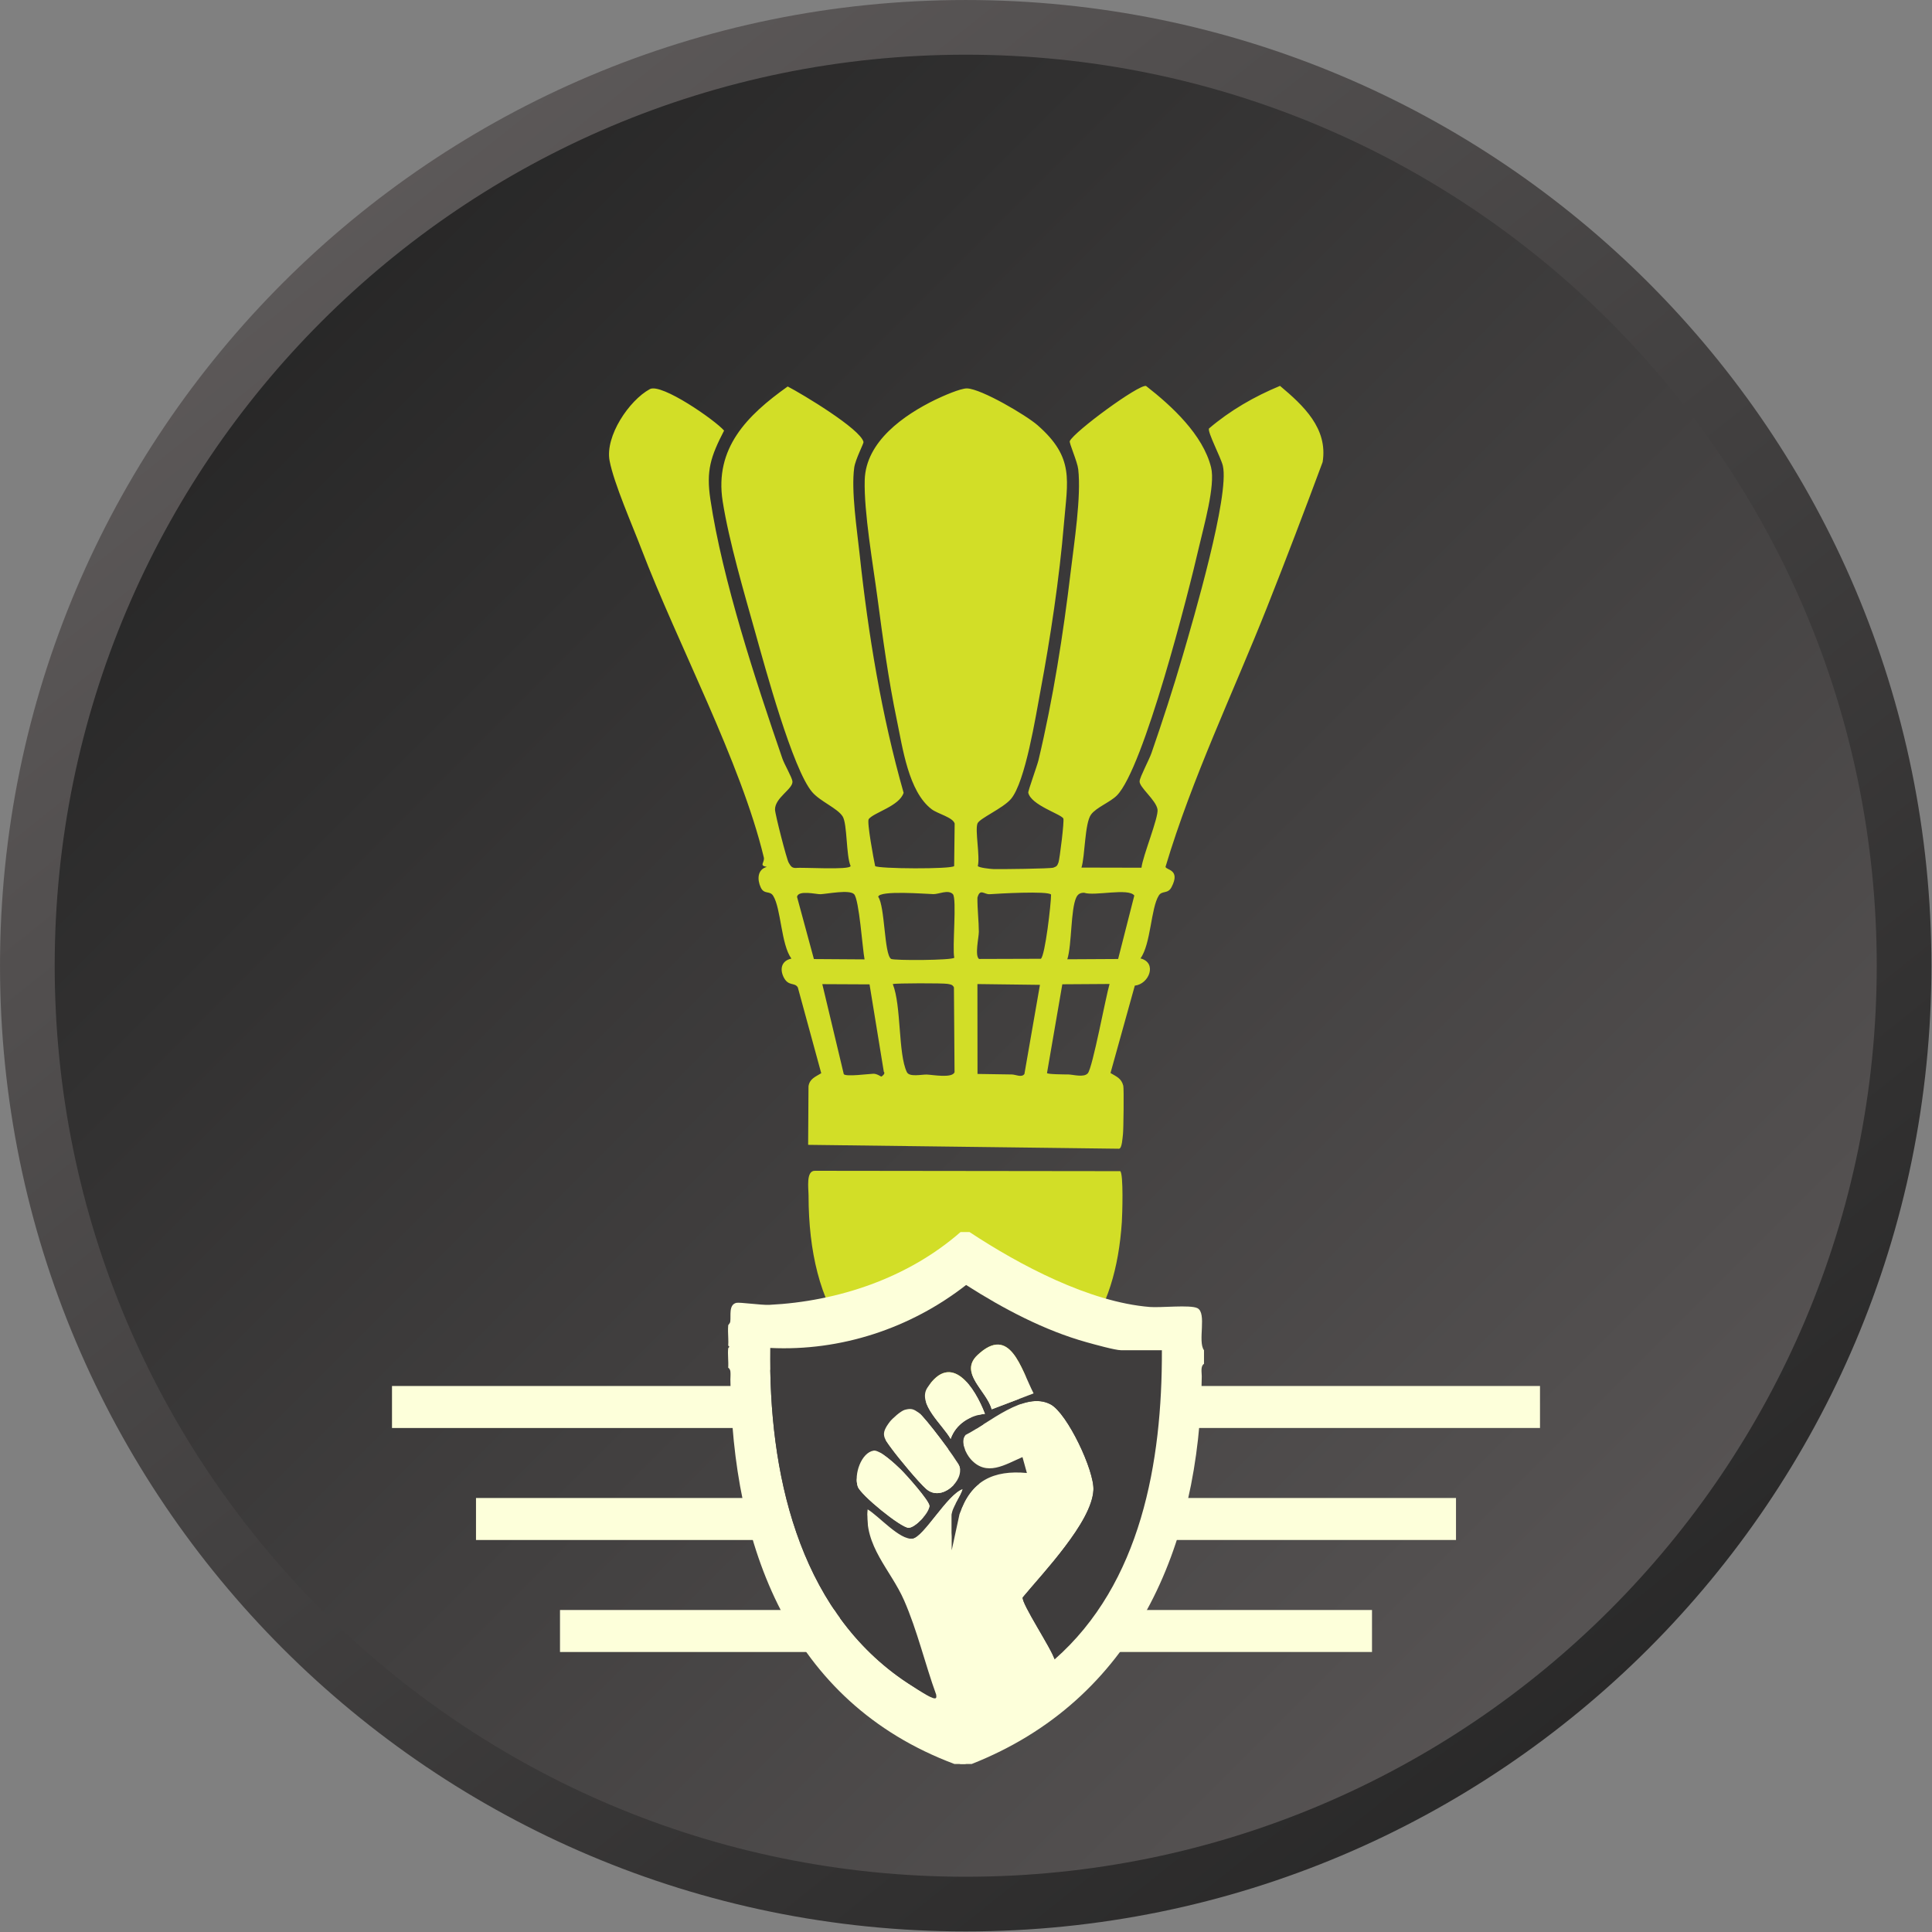
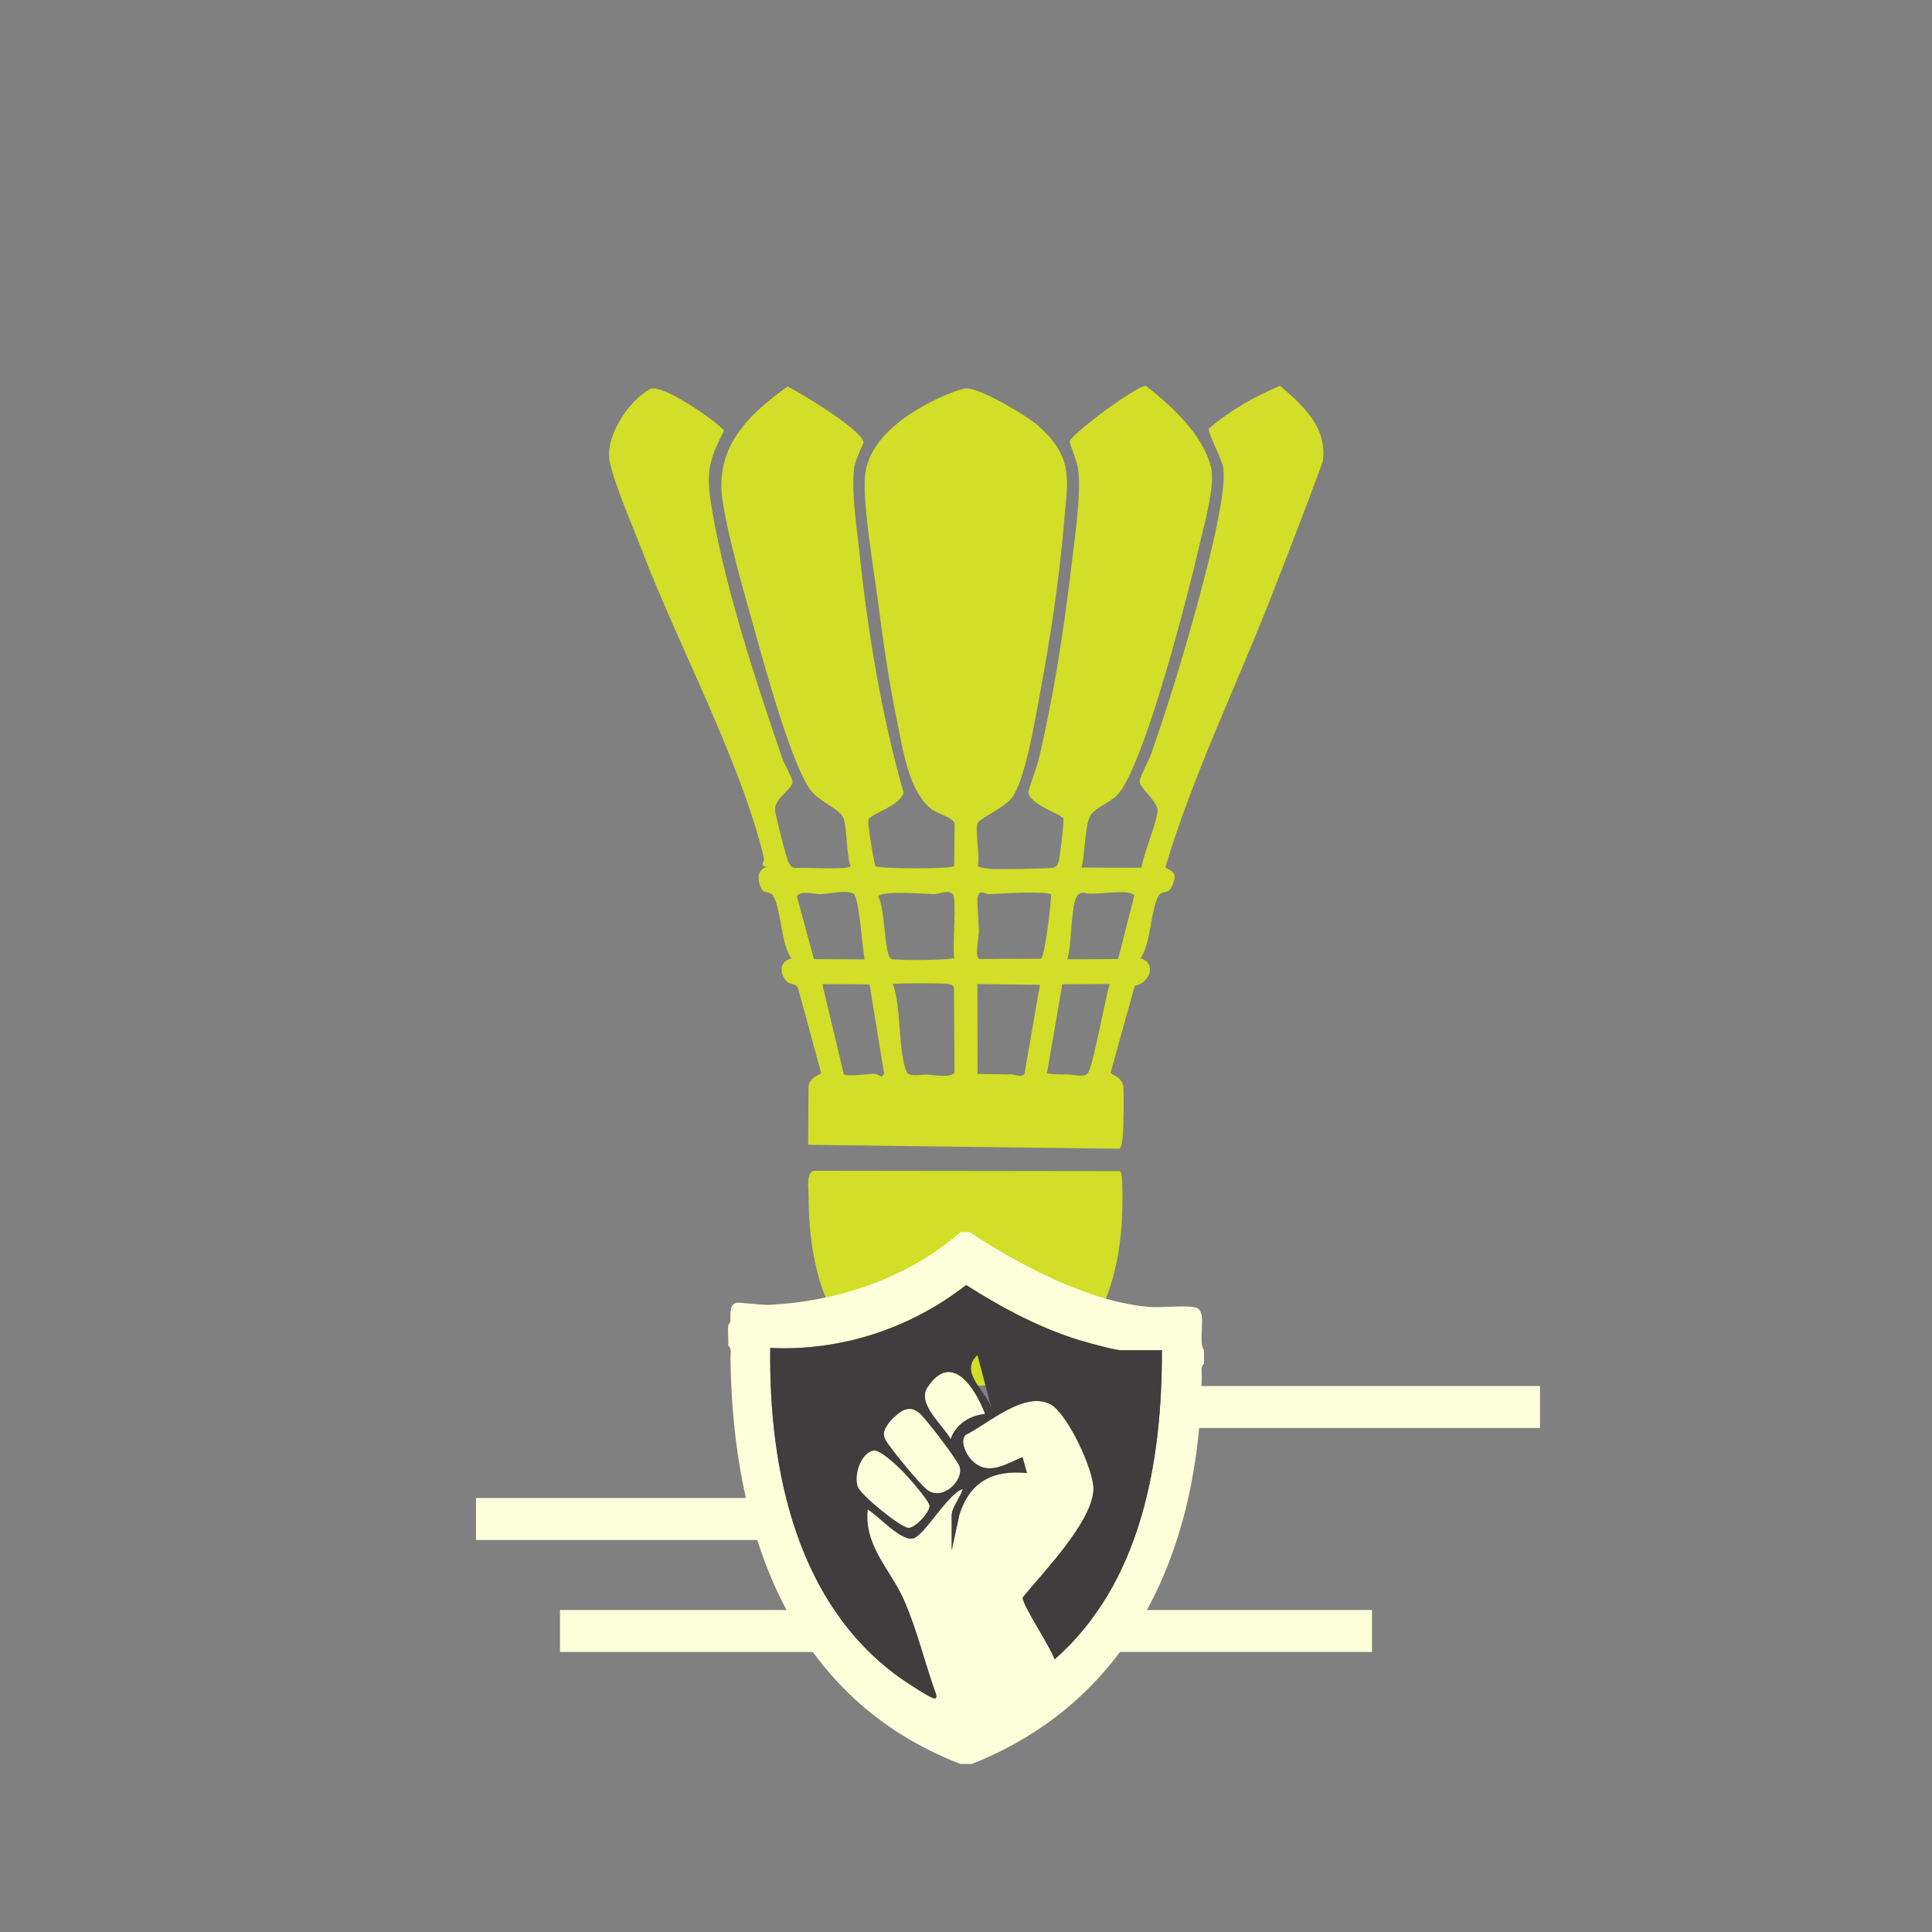
<svg xmlns="http://www.w3.org/2000/svg" width="69" height="69" viewBox="0 0 69 69" fill="none">
  <rect x="0" y="0" width="69" height="69" fill="#808080" stroke="none" />
  <g clip-path="url(#clip0_8065_3)">
-     <path d="M34.49 0.977C52.999 0.977 68.003 15.981 68.003 34.49C68.003 52.999 52.999 68.003 34.49 68.003C15.981 68.003 0.977 52.999 0.977 34.49C0.977 15.981 15.981 0.977 34.49 0.977Z" fill="url(#paint0_linear_8065_3)" stroke="url(#paint1_linear_8065_3)" stroke-width="1.953" />
    <g clip-path="url(#clip1_8065_3)">
      <path d="M39.972 41.026L28.862 40.887L28.875 38.799C28.912 38.526 29.126 38.456 29.33 38.329L28.494 35.266C28.382 35.071 28.158 35.242 27.987 34.899C27.841 34.603 27.914 34.31 28.264 34.236C27.892 33.725 27.896 32.442 27.613 31.992C27.489 31.796 27.291 31.96 27.168 31.691C27.041 31.416 27.045 31.053 27.386 30.961C27.089 30.908 27.324 30.809 27.278 30.617C26.459 27.213 24.201 22.997 22.905 19.601C22.588 18.768 21.922 17.257 21.771 16.454C21.606 15.576 22.471 14.296 23.209 13.897C23.622 13.675 25.532 15.001 25.86 15.378C25.379 16.312 25.216 16.803 25.371 17.837C25.8 20.707 26.989 24.321 27.942 27.09C28.013 27.298 28.289 27.767 28.302 27.908C28.325 28.18 27.676 28.485 27.679 28.913C27.68 29.074 28.095 30.689 28.167 30.809C28.235 30.921 28.27 31.002 28.423 30.999C28.642 30.968 30.357 31.083 30.379 30.929C30.215 30.555 30.263 29.432 30.096 29.161C29.915 28.866 29.294 28.625 29.006 28.288C28.309 27.472 27.322 23.828 26.983 22.62C26.584 21.197 26.034 19.332 25.809 17.899C25.514 16.009 26.674 14.839 28.132 13.803C28.65 14.071 30.739 15.324 30.84 15.787C30.85 15.835 30.548 16.408 30.508 16.701C30.394 17.528 30.607 18.917 30.7 19.785C31.006 22.648 31.484 25.546 32.272 28.314C32.121 28.791 31.213 29.014 31.026 29.253C30.953 29.347 31.204 30.693 31.255 30.93C31.355 31.031 33.996 31.046 34.077 30.93L34.095 29.412C34.03 29.189 33.49 29.066 33.273 28.901C32.444 28.269 32.237 26.706 32.027 25.702C31.735 24.305 31.526 22.779 31.339 21.359C31.181 20.165 30.85 18.287 30.883 17.141C30.922 15.767 32.284 14.821 33.407 14.274C33.647 14.158 34.305 13.863 34.541 13.872C35.054 13.891 36.651 14.831 37.058 15.188C38.382 16.349 38.127 17.147 37.997 18.711C37.836 20.645 37.514 22.782 37.156 24.692C36.991 25.571 36.62 27.926 36.106 28.534C35.823 28.869 34.98 29.228 34.91 29.41C34.816 29.656 35.007 30.586 34.922 30.93C34.966 30.992 35.37 31.034 35.475 31.038C35.719 31.047 37.518 31.025 37.619 30.988C37.744 30.942 37.756 30.923 37.803 30.802C37.843 30.697 38.019 29.294 37.975 29.228C37.865 29.063 36.826 28.753 36.724 28.312C36.711 28.253 37.042 27.346 37.089 27.148C37.611 24.959 37.974 22.645 38.24 20.411C38.362 19.389 38.62 17.732 38.508 16.759C38.475 16.475 38.175 15.816 38.207 15.752C38.376 15.405 40.669 13.722 40.93 13.784C41.847 14.498 42.964 15.525 43.253 16.693C43.413 17.337 42.983 18.825 42.823 19.526C42.45 21.161 40.847 27.441 39.888 28.41C39.649 28.651 39.151 28.837 38.965 29.092C38.738 29.405 38.753 30.569 38.624 30.985L40.767 30.99C40.809 30.583 41.385 29.187 41.34 28.907C41.286 28.571 40.682 28.115 40.7 27.9C40.714 27.741 41.046 27.123 41.125 26.892C41.521 25.749 41.898 24.591 42.237 23.43C42.61 22.152 43.924 17.682 43.672 16.63C43.603 16.343 43.117 15.422 43.178 15.303C43.94 14.654 44.797 14.162 45.715 13.781C46.554 14.486 47.431 15.301 47.237 16.502C46.595 18.229 45.939 19.953 45.26 21.666C44.035 24.756 42.579 27.773 41.626 30.957C41.644 31.082 42.174 31.041 41.841 31.683C41.707 31.94 41.505 31.794 41.385 31.984C41.101 32.434 41.104 33.717 40.731 34.229C41.338 34.382 41.042 35.147 40.529 35.201L39.661 38.322C39.875 38.452 40.048 38.508 40.117 38.776C40.144 38.881 40.125 40.355 40.106 40.506C40.089 40.637 40.074 41.003 39.971 41.025L39.972 41.026ZM38.147 38.373C38.327 38.376 38.708 38.493 38.85 38.332C39.023 38.135 39.491 35.596 39.627 35.142L37.94 35.153L37.393 38.323C37.402 38.371 38.034 38.372 38.147 38.374L38.147 38.373ZM36.133 38.374C36.277 38.374 36.482 38.496 36.586 38.358L37.141 35.173L34.908 35.145L34.911 38.355L36.133 38.374L36.133 38.374ZM38.719 31.884C38.586 31.883 38.497 31.927 38.438 32.053C38.237 32.476 38.282 33.736 38.119 34.26L39.933 34.25L40.511 31.984C40.306 31.702 39.093 32.012 38.719 31.884ZM33.111 38.378C33.303 38.384 34.007 38.516 34.091 38.294L34.069 35.264C34.019 35.157 33.935 35.157 33.838 35.138C33.696 35.11 31.976 35.11 31.885 35.146C32.194 35.911 32.073 37.641 32.388 38.29C32.479 38.477 32.915 38.37 33.111 38.377L33.111 38.378ZM34.958 33.287C34.959 33.472 34.805 34.136 34.966 34.249L37.173 34.242C37.324 34.141 37.54 32.266 37.538 31.949C37.433 31.812 35.64 31.914 35.347 31.936C35.15 31.95 35 31.713 34.908 32.062C34.904 32.464 34.957 32.889 34.959 33.287L34.958 33.287ZM31.475 38.449C31.495 38.447 31.636 38.338 31.565 38.279L31.055 35.156L29.368 35.148L30.135 38.362C30.201 38.464 31.025 38.352 31.192 38.348C31.321 38.345 31.46 38.45 31.475 38.449ZM31.364 32.027C31.608 32.368 31.576 34.08 31.823 34.246C31.917 34.309 34.02 34.3 34.081 34.204C34.004 33.858 34.18 32.083 34.03 31.932C33.86 31.761 33.526 31.938 33.335 31.933C33.063 31.927 31.412 31.79 31.365 32.027L31.364 32.027ZM28.465 32.029L29.068 34.252L30.877 34.264C30.804 33.892 30.685 32.119 30.502 31.934C30.334 31.765 29.555 31.923 29.306 31.936C29.163 31.944 28.512 31.775 28.465 32.03V32.029Z" fill="#D2DE27" />
      <path d="M28.878 42.732C28.877 42.437 28.775 41.8 29.112 41.814L40.007 41.827C40.13 41.914 40.082 43.4 40.066 43.64C39.847 46.938 38.418 49.321 34.836 49.499C30.453 49.717 28.889 46.613 28.877 42.732L28.878 42.732Z" fill="#D2DE27" />
    </g>
    <g clip-path="url(#clip2_8065_3)">
      <path d="M34.392 45C36.139 46.121 38.559 47.371 40.663 47.537C41.039 47.567 42.068 47.455 42.316 47.576C42.657 47.742 42.319 48.701 42.547 48.999V49.461C42.419 49.541 42.47 49.753 42.468 49.883C42.407 55.652 40.103 60.838 34.47 62.999H34.085C28.163 60.779 26.159 55.187 26.085 49.269C26.084 49.139 26.135 48.927 26.007 48.846C26.023 48.621 25.984 48.375 26.007 48.154C26.009 48.14 26.069 48.095 26.078 48.032C26.107 47.835 26.015 47.461 26.291 47.397C26.401 47.371 27.167 47.478 27.433 47.465C29.828 47.349 32.255 46.559 34.084 45.001H34.392L34.392 45ZM41.085 49H39.662C39.459 49 38.718 48.798 38.469 48.731C37.002 48.334 35.56 47.591 34.277 46.792C32.339 48.265 29.915 49.038 27.468 48.923C27.411 53.094 28.415 57.67 32.061 60.139C32.248 60.265 32.962 60.721 33.125 60.768C33.241 60.801 33.252 60.761 33.238 60.655C32.846 59.607 32.581 58.484 32.122 57.463C31.655 56.425 30.723 55.635 30.854 54.385C31.227 54.594 31.981 55.44 32.414 55.371C32.809 55.309 33.618 53.868 34.16 53.693C34.103 53.941 33.776 54.328 33.776 54.578V55.77L34.048 54.542C34.432 53.416 35.234 53.047 36.391 53.154L36.236 52.616C35.629 52.869 34.989 53.289 34.437 52.685C34.272 52.505 34.052 52.075 34.258 51.866C35.052 51.483 36.311 50.361 37.215 50.831C37.795 51.133 38.741 53.078 38.703 53.734C38.64 54.835 36.948 56.522 36.245 57.363C36.194 57.564 37.257 59.114 37.352 59.462C40.358 56.892 41.095 52.787 41.083 49.001L41.085 49Z" fill="#FDFFDA" />
      <path d="M32.142 51.018C32.372 50.957 32.447 50.991 32.628 51.111C32.828 51.243 33.961 52.704 34.043 52.926C34.221 53.402 33.423 54.149 32.891 53.694C32.629 53.471 31.927 52.644 31.701 52.345C31.411 51.959 31.289 51.848 31.623 51.423C31.716 51.306 32.007 51.054 32.142 51.018Z" fill="#FDFFDA" />
      <path d="M31.063 52.397C31.276 52.364 31.831 52.869 32.008 53.038C32.185 53.207 33.002 54.094 33.002 54.269C33.002 54.496 32.508 55.009 32.277 55.008C32.015 55.007 30.608 53.897 30.511 53.612C30.371 53.205 30.631 52.464 31.063 52.397Z" fill="#FDFFDA" />
      <path d="M36.623 50.461L35.167 50.998C34.994 50.367 34.015 49.769 34.672 49.165C35.809 48.121 36.182 49.622 36.623 50.461Z" fill="#FDFFDA" />
      <path d="M34.931 51.153C34.405 51.203 33.919 51.498 33.739 51.999C33.474 51.533 32.569 50.809 32.93 50.269C33.765 49.021 34.585 50.271 34.931 51.153Z" fill="#FDFFDA" />
    </g>
-     <line x1="14" y1="50.25" x2="27" y2="50.25" stroke="#FDFFDA" stroke-width="1.5" />
    <line y1="-0.75" x2="13" y2="-0.75" transform="matrix(-1 -1.58951e-07 -5.72222e-08 1 55 51)" stroke="#FDFFDA" stroke-width="1.5" />
    <line x1="17" y1="54.25" x2="28" y2="54.25" stroke="#FDFFDA" stroke-width="1.5" />
-     <line y1="-0.75" x2="11" y2="-0.75" transform="matrix(-1 -1.96318e-07 -6.21162e-08 1 52 55)" stroke="#FDFFDA" stroke-width="1.5" />
    <line x1="20" y1="58.25" x2="30" y2="58.25" stroke="#FDFFDA" stroke-width="1.5" />
    <line y1="-0.75" x2="10" y2="-0.75" transform="matrix(-1 -2.05701e-07 -7.40522e-08 1 49 59)" stroke="#FDFFDA" stroke-width="1.5" />
    <g clip-path="url(#clip3_8065_3)">
      <path d="M42.999 48.221C42.766 47.904 43.113 46.894 42.763 46.719C42.508 46.592 41.451 46.71 41.065 46.678C38.904 46.503 36.417 45.184 34.623 44L34.622 44.001H34.306C32.426 45.646 29.934 46.479 27.473 46.602C27.2 46.616 26.413 46.503 26.299 46.53C26.016 46.598 26.111 46.992 26.081 47.2C26.071 47.267 26.009 47.315 26.008 47.329C26.004 47.37 26.002 47.412 26.001 47.454C26 47.487 26 47.52 26.001 47.554C26.004 47.723 26.019 47.897 26.008 48.06C26.139 48.145 26.087 48.369 26.088 48.506C26.164 54.753 28.223 60.657 34.307 63H34.702C40.489 60.718 42.856 55.245 42.92 49.155C42.921 49.018 42.869 48.794 42.999 48.709C43 48.709 43 48.709 43 48.709V48.222C43 48.221 43 48.221 42.999 48.221ZM37.664 59.266C37.566 58.898 36.473 57.262 36.526 57.05C37.248 56.163 38.986 54.382 39.051 53.219C39.09 52.528 38.119 50.474 37.522 50.156C36.593 49.66 35.3 50.843 34.484 51.248C34.273 51.468 34.499 51.923 34.669 52.113C35.236 52.75 35.893 52.307 36.517 52.04L36.676 52.607C35.487 52.494 34.664 52.884 34.269 54.073L33.99 55.369V54.11C33.99 53.847 34.325 53.438 34.384 53.176C33.828 53.361 32.995 54.882 32.59 54.948C32.145 55.02 31.371 54.127 30.987 53.907C30.853 55.226 31.81 56.061 32.29 57.156C32.761 58.234 33.034 59.419 33.436 60.526C33.451 60.638 33.44 60.68 33.32 60.644C33.154 60.595 32.419 60.114 32.227 59.981C28.482 57.374 27.45 52.544 27.509 48.141C30.022 48.263 32.513 47.447 34.504 45.892C35.822 46.735 37.303 47.519 38.811 47.938C39.067 48.009 39.828 48.222 40.036 48.222H41.498L41.496 48.223C41.509 52.22 40.752 56.554 37.664 59.266Z" fill="#FDFFDA" />
-       <path d="M41.498 48.222H40.036C39.828 48.222 39.067 48.009 38.811 47.938C37.303 47.519 35.822 46.735 34.504 45.892C32.513 47.447 30.022 48.263 27.509 48.141C27.45 52.544 28.482 57.374 32.227 59.981C32.419 60.114 33.153 60.595 33.32 60.644C33.439 60.68 33.451 60.638 33.436 60.526C33.034 59.419 32.761 58.233 32.289 57.156C31.81 56.061 30.853 55.226 30.987 53.907C31.37 54.127 32.145 55.02 32.59 54.948C32.995 54.882 33.827 53.361 34.384 53.176C34.325 53.438 33.989 53.847 33.989 54.11V55.369L34.269 54.073C34.663 52.884 35.487 52.494 36.675 52.607L36.517 52.039C35.892 52.307 35.236 52.75 34.668 52.113C34.499 51.923 34.273 51.468 34.484 51.248C35.3 50.843 36.593 49.66 37.522 50.156C38.118 50.474 39.09 52.528 39.051 53.219C38.986 54.381 37.248 56.163 36.526 57.05C36.473 57.262 37.565 58.898 37.663 59.266C40.752 56.553 41.509 52.22 41.496 48.223L41.498 48.222ZM32.449 54.564C32.18 54.563 30.735 53.392 30.635 53.091C30.491 52.661 30.758 51.879 31.202 51.808C31.421 51.773 31.991 52.306 32.173 52.485C32.355 52.663 33.194 53.599 33.194 53.785C33.194 54.024 32.686 54.565 32.449 54.564ZM33.08 53.177C32.811 52.942 32.089 52.069 31.858 51.753C31.559 51.345 31.434 51.228 31.777 50.78C31.873 50.656 32.172 50.391 32.311 50.352C32.547 50.288 32.624 50.324 32.809 50.451C33.015 50.59 34.179 52.132 34.264 52.367C34.446 52.869 33.627 53.657 33.08 53.177ZM33.951 51.388C33.679 50.896 32.749 50.132 33.12 49.561C33.978 48.244 34.821 49.564 35.176 50.495C34.636 50.548 34.136 50.859 33.951 51.388ZM35.418 50.332C35.24 49.665 34.234 49.034 34.91 48.396C36.077 47.295 36.461 48.879 36.914 49.764L35.418 50.332Z" fill="#3F3D3D" />
+       <path d="M41.498 48.222H40.036C39.828 48.222 39.067 48.009 38.811 47.938C37.303 47.519 35.822 46.735 34.504 45.892C32.513 47.447 30.022 48.263 27.509 48.141C27.45 52.544 28.482 57.374 32.227 59.981C32.419 60.114 33.153 60.595 33.32 60.644C33.439 60.68 33.451 60.638 33.436 60.526C33.034 59.419 32.761 58.233 32.289 57.156C31.81 56.061 30.853 55.226 30.987 53.907C31.37 54.127 32.145 55.02 32.59 54.948C32.995 54.882 33.827 53.361 34.384 53.176C34.325 53.438 33.989 53.847 33.989 54.11V55.369L34.269 54.073C34.663 52.884 35.487 52.494 36.675 52.607L36.517 52.039C35.892 52.307 35.236 52.75 34.668 52.113C34.499 51.923 34.273 51.468 34.484 51.248C35.3 50.843 36.593 49.66 37.522 50.156C38.118 50.474 39.09 52.528 39.051 53.219C38.986 54.381 37.248 56.163 36.526 57.05C36.473 57.262 37.565 58.898 37.663 59.266C40.752 56.553 41.509 52.22 41.496 48.223L41.498 48.222ZM32.449 54.564C32.18 54.563 30.735 53.392 30.635 53.091C30.491 52.661 30.758 51.879 31.202 51.808C31.421 51.773 31.991 52.306 32.173 52.485C32.355 52.663 33.194 53.599 33.194 53.785C33.194 54.024 32.686 54.565 32.449 54.564ZM33.08 53.177C32.811 52.942 32.089 52.069 31.858 51.753C31.559 51.345 31.434 51.228 31.777 50.78C31.873 50.656 32.172 50.391 32.311 50.352C32.547 50.288 32.624 50.324 32.809 50.451C33.015 50.59 34.179 52.132 34.264 52.367C34.446 52.869 33.627 53.657 33.08 53.177ZM33.951 51.388C33.679 50.896 32.749 50.132 33.12 49.561C33.978 48.244 34.821 49.564 35.176 50.495C34.636 50.548 34.136 50.859 33.951 51.388ZM35.418 50.332C35.24 49.665 34.234 49.034 34.91 48.396L35.418 50.332Z" fill="#3F3D3D" />
      <path d="M33.08 53.177C32.811 52.942 32.089 52.069 31.858 51.753C31.559 51.346 31.434 51.229 31.777 50.78C31.873 50.656 32.172 50.391 32.311 50.352C32.547 50.288 32.623 50.324 32.809 50.451C33.015 50.59 34.179 52.132 34.263 52.367C34.446 52.869 33.626 53.657 33.08 53.177Z" fill="#FDFFDA" />
      <path d="M33.194 53.785C33.194 54.024 32.686 54.565 32.449 54.564C32.18 54.563 30.735 53.392 30.635 53.091C30.491 52.661 30.758 51.879 31.202 51.808C31.421 51.773 31.991 52.306 32.173 52.485C32.355 52.663 33.194 53.599 33.194 53.785Z" fill="#FDFFDA" />
-       <path d="M36.914 49.764L35.418 50.332C35.24 49.665 34.234 49.034 34.91 48.396C36.077 47.295 36.461 48.879 36.914 49.764Z" fill="#FDFFDA" />
      <path d="M35.176 50.495C34.636 50.548 34.136 50.859 33.951 51.389C33.679 50.896 32.749 50.132 33.12 49.562C33.978 48.245 34.821 49.564 35.176 50.495Z" fill="#FDFFDA" />
    </g>
  </g>
  <defs>
    <linearGradient id="paint0_linear_8065_3" x1="5.389" y1="5.389" x2="68.98" y2="68.98" gradientUnits="userSpaceOnUse">
      <stop stop-color="#222222" />
      <stop offset="1" stop-color="#625E5E" />
    </linearGradient>
    <linearGradient id="paint1_linear_8065_3" x1="8.622" y1="4.09545e-07" x2="63.591" y2="68.98" gradientUnits="userSpaceOnUse">
      <stop stop-color="#625E5E" />
      <stop offset="1" stop-color="#222222" />
    </linearGradient>
    <clipPath id="clip0_8065_3">
      <rect width="68.98" height="68.98" fill="white" />
    </clipPath>
    <clipPath id="clip1_8065_3">
      <rect width="34.999" height="34.999" fill="white" transform="translate(59.243 27.243) rotate(135)" />
    </clipPath>
    <clipPath id="clip2_8065_3">
-       <rect width="16.546" height="18" fill="white" transform="translate(26 45)" />
-     </clipPath>
+       </clipPath>
    <clipPath id="clip3_8065_3">
      <rect width="17" height="19" fill="white" transform="translate(26 44)" />
    </clipPath>
  </defs>
</svg>